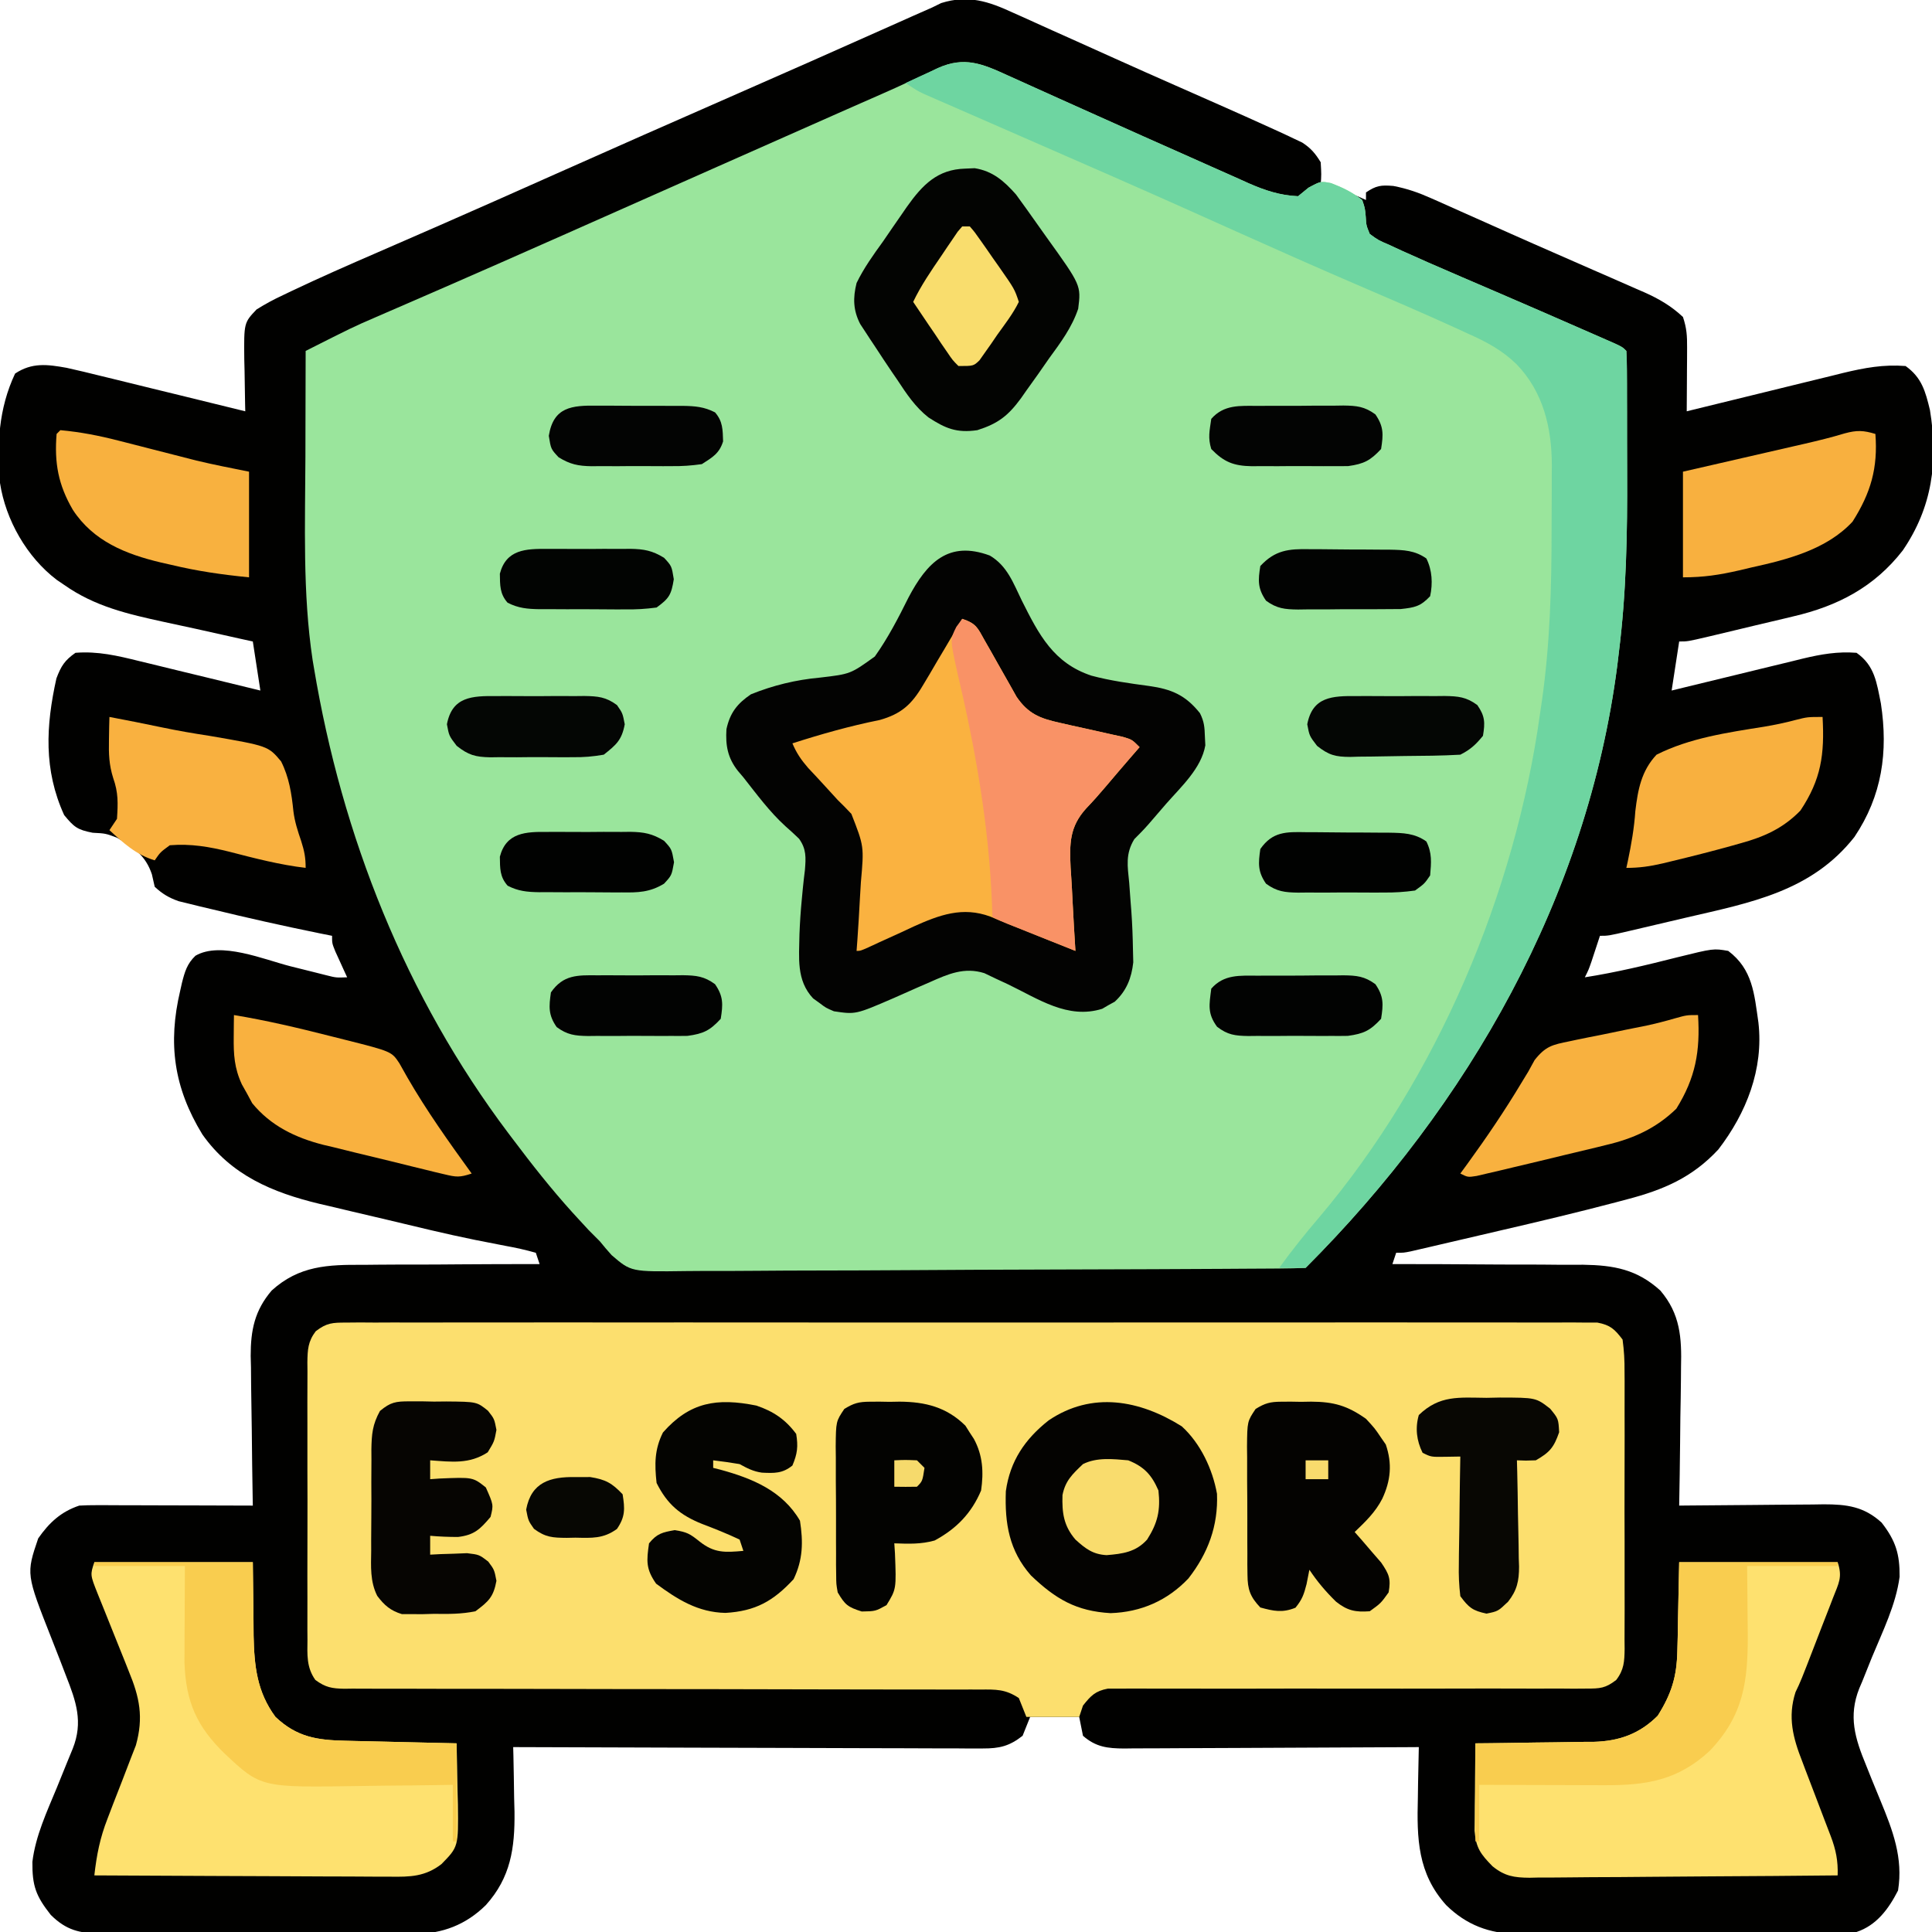
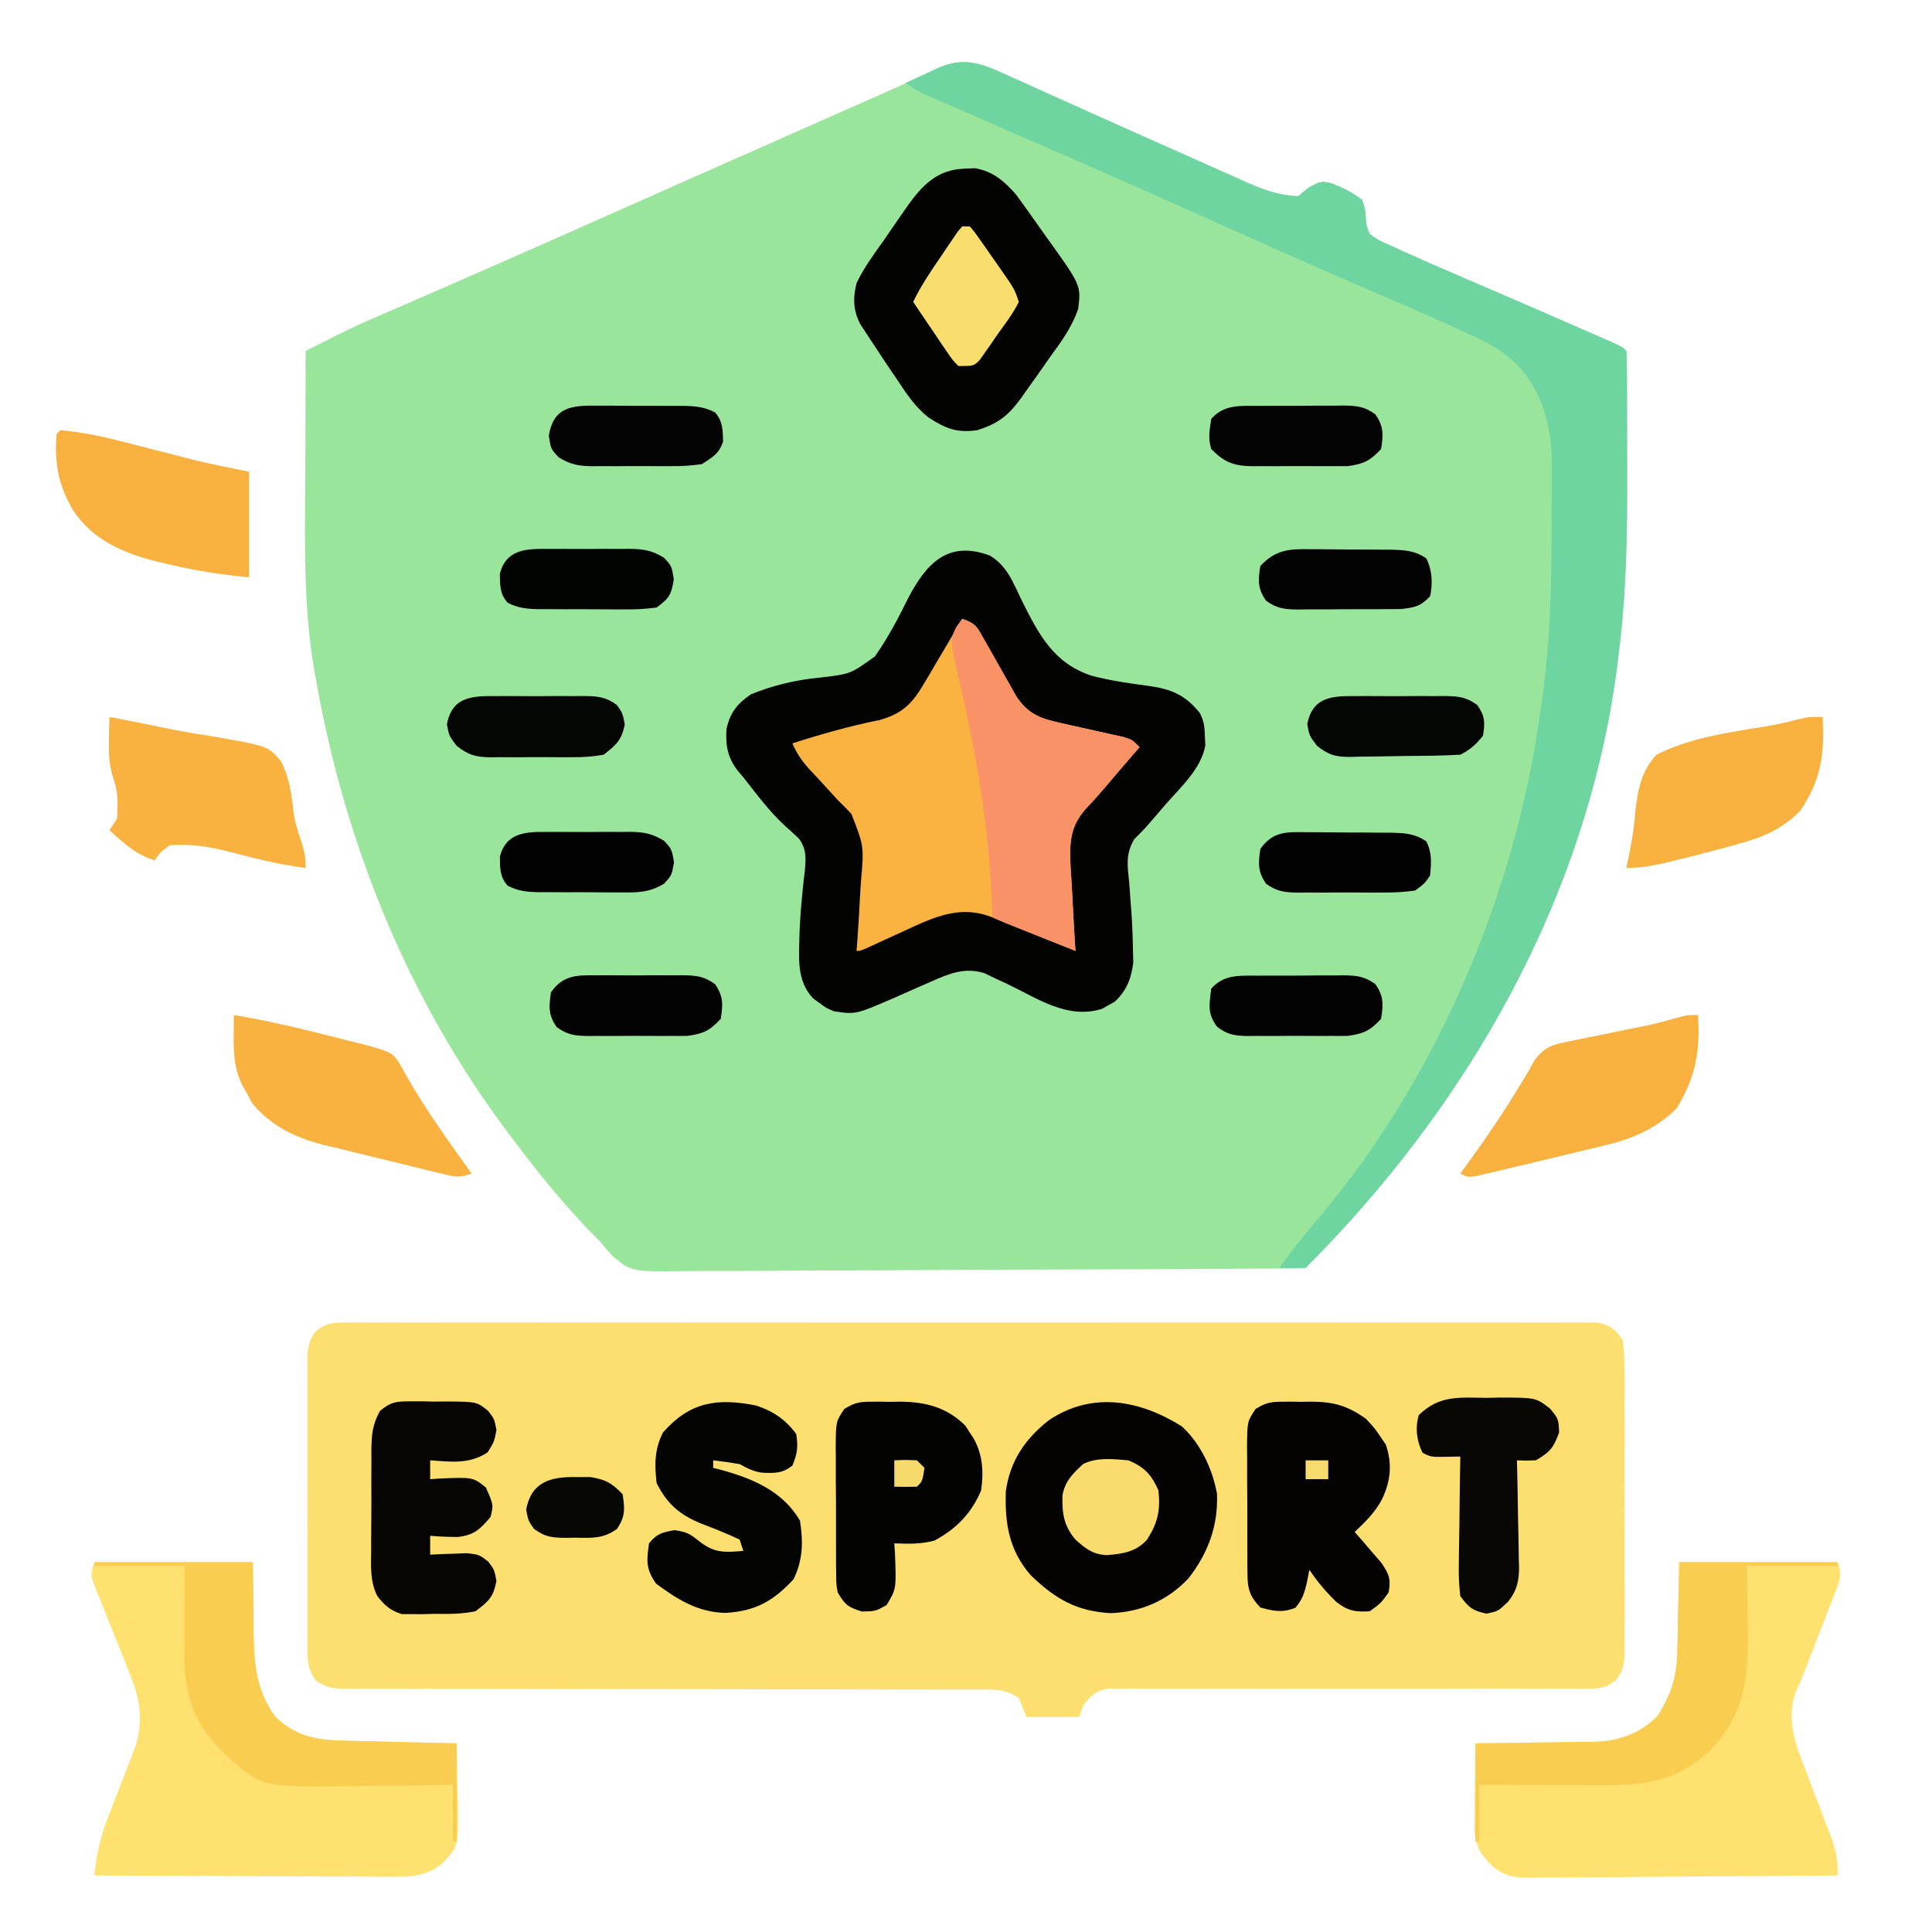
<svg xmlns="http://www.w3.org/2000/svg" version="1.1" width="512" height="512">
-   <path d="M0 0 C0.802 0.356 1.603 0.713 2.429 1.08 C5.048 2.248 7.657 3.436 10.266 4.625 C12.087 5.442 13.91 6.258 15.733 7.073 C19.478 8.749 23.22 10.433 26.959 12.123 C32.252 14.511 37.558 16.865 42.871 19.207 C44.504 19.928 46.136 20.648 47.769 21.369 C48.941 21.887 48.941 21.887 50.138 22.415 C50.902 22.753 51.666 23.09 52.453 23.438 C53.2 23.767 53.946 24.096 54.715 24.436 C59.327 26.474 63.927 28.535 68.516 30.625 C69.542 31.092 70.568 31.559 71.625 32.041 C72.519 32.464 73.412 32.888 74.332 33.324 C75.08 33.677 75.829 34.03 76.6 34.393 C78.889 35.865 80.106 37.303 81.516 39.625 C81.703 42.875 81.703 42.875 81.516 45.625 C82.196 45.728 82.877 45.831 83.578 45.938 C87.145 46.772 90.178 48.12 93.516 49.625 C93.516 48.965 93.516 48.305 93.516 47.625 C96.194 45.804 97.481 45.622 100.767 45.904 C104.491 46.62 107.477 47.681 110.934 49.223 C111.537 49.489 112.14 49.755 112.761 50.029 C114.746 50.907 116.724 51.797 118.703 52.688 C120.099 53.309 121.495 53.93 122.892 54.55 C125.865 55.872 128.835 57.198 131.805 58.527 C135.846 60.331 139.898 62.11 143.954 63.881 C147.24 65.316 150.524 66.758 153.807 68.2 C155.396 68.896 156.987 69.591 158.578 70.283 C160.814 71.257 163.046 72.241 165.277 73.227 C165.937 73.511 166.598 73.796 167.278 74.09 C171.164 75.821 174.403 77.712 177.516 80.625 C178.516 83.625 178.631 85.599 178.613 88.73 C178.61 89.713 178.607 90.696 178.604 91.709 C178.595 92.733 178.587 93.757 178.578 94.812 C178.574 95.848 178.569 96.884 178.564 97.951 C178.553 100.509 178.536 103.067 178.516 105.625 C179.429 105.399 179.429 105.399 180.36 105.169 C186.717 103.601 193.077 102.046 199.438 100.498 C201.81 99.919 204.18 99.337 206.55 98.752 C209.963 97.909 213.38 97.079 216.797 96.25 C217.849 95.988 218.902 95.725 219.986 95.455 C225.637 94.097 230.7 93.165 236.516 93.625 C240.815 96.688 241.777 100.354 242.973 105.301 C245.187 118.857 243.629 130.999 235.766 142.5 C228.23 152.198 218.516 157.254 206.711 159.984 C205.503 160.276 205.503 160.276 204.271 160.573 C201.73 161.183 199.185 161.779 196.641 162.375 C194.911 162.79 193.182 163.205 191.453 163.621 C189.81 164.014 188.167 164.406 186.523 164.797 C185.75 164.981 184.976 165.166 184.178 165.355 C178.753 166.625 178.753 166.625 176.516 166.625 C175.856 170.915 175.196 175.205 174.516 179.625 C175.751 179.322 176.987 179.019 178.26 178.707 C182.863 177.581 187.469 176.465 192.075 175.353 C194.065 174.87 196.055 174.385 198.043 173.897 C200.909 173.195 203.776 172.503 206.645 171.812 C207.527 171.594 208.41 171.375 209.319 171.15 C214.136 170.002 218.525 169.232 223.516 169.625 C228.346 173.005 228.861 177.561 229.973 183.059 C231.928 195.899 230.292 207.512 222.953 218.438 C211.567 232.875 195.479 235.823 178.485 239.772 C175.86 240.382 173.236 241.001 170.613 241.621 C168.943 242.014 167.272 242.405 165.602 242.797 C164.818 242.981 164.035 243.166 163.228 243.355 C157.749 244.625 157.749 244.625 155.516 244.625 C155.311 245.251 155.106 245.878 154.895 246.523 C154.49 247.749 154.49 247.749 154.078 249 C153.811 249.812 153.544 250.624 153.27 251.461 C152.516 253.625 152.516 253.625 151.516 255.625 C159.818 254.322 167.938 252.369 176.077 250.302 C185.598 247.95 185.598 247.95 189.516 248.625 C196.003 253.507 196.417 260.013 197.516 267.625 C198.926 279.947 194.313 291.603 186.891 301.25 C179.965 308.71 172.292 311.959 162.656 314.473 C161.7 314.728 160.744 314.982 159.758 315.245 C149.513 317.945 139.207 320.388 128.885 322.777 C125.697 323.516 122.511 324.261 119.324 325.008 C117.289 325.482 115.254 325.956 113.219 326.43 C111.796 326.762 111.796 326.762 110.344 327.102 C109.039 327.403 109.039 327.403 107.708 327.71 C106.944 327.888 106.18 328.065 105.392 328.248 C103.516 328.625 103.516 328.625 101.516 328.625 C101.186 329.615 100.856 330.605 100.516 331.625 C101.629 331.624 101.629 331.624 102.764 331.623 C109.796 331.62 116.826 331.647 123.858 331.705 C127.472 331.734 131.085 331.752 134.699 331.745 C138.195 331.738 141.689 331.761 145.184 331.804 C147.15 331.82 149.116 331.807 151.082 331.793 C159.236 331.923 165.338 333.026 171.516 338.625 C176.81 344.835 177.207 351.12 177.004 359.004 C176.997 360.057 176.99 361.109 176.982 362.194 C176.955 365.526 176.892 368.856 176.828 372.188 C176.803 374.459 176.78 376.73 176.76 379.002 C176.705 384.544 176.621 390.084 176.516 395.625 C177.079 395.618 177.642 395.612 178.222 395.605 C184.094 395.538 189.967 395.493 195.839 395.46 C198.03 395.445 200.22 395.425 202.41 395.399 C205.562 395.362 208.714 395.345 211.867 395.332 C212.842 395.317 213.818 395.301 214.822 395.285 C220.901 395.284 225.471 395.848 230.16 400.125 C233.915 404.947 234.99 408.498 234.93 414.495 C233.944 421.94 230.413 428.995 227.567 435.899 C226.711 437.992 225.877 440.093 225.043 442.195 C224.775 442.823 224.508 443.45 224.232 444.096 C221.324 451.45 223.098 457.29 226.02 464.363 C226.518 465.609 227.016 466.854 227.514 468.1 C228.292 470.018 229.076 471.933 229.871 473.844 C233.11 481.682 235.917 489.008 234.516 497.625 C232.028 502.511 228.821 506.857 223.516 508.625 C220.469 508.737 217.445 508.793 214.398 508.802 C212.997 508.812 212.997 508.812 211.568 508.822 C208.474 508.842 205.38 508.853 202.285 508.863 C201.228 508.867 200.17 508.871 199.081 508.876 C193.483 508.896 187.884 508.911 182.286 508.92 C176.51 508.931 170.735 508.966 164.959 509.005 C160.512 509.032 156.066 509.04 151.619 509.043 C149.491 509.048 147.362 509.06 145.234 509.078 C142.249 509.103 139.265 509.102 136.281 509.095 C135.407 509.108 134.533 509.121 133.633 509.134 C126.254 509.072 120.092 506.747 114.766 501.5 C107.197 493.086 106.974 483.879 107.266 473 C107.284 471.71 107.302 470.419 107.32 469.09 C107.367 465.934 107.433 462.78 107.516 459.625 C106.474 459.632 105.433 459.638 104.36 459.645 C94.546 459.706 84.732 459.751 74.918 459.78 C69.872 459.796 64.827 459.817 59.781 459.851 C54.912 459.884 50.043 459.902 45.173 459.91 C43.316 459.915 41.458 459.926 39.601 459.942 C36.998 459.964 34.397 459.967 31.794 459.966 C30.643 459.982 30.643 459.982 29.468 459.998 C25.012 459.973 21.925 459.611 18.516 456.625 C18.186 454.975 17.856 453.325 17.516 451.625 C13.226 451.625 8.936 451.625 4.516 451.625 C3.856 453.275 3.196 454.925 2.516 456.625 C-0.991 459.379 -3.617 459.999 -8.021 459.986 C-9.122 459.99 -10.222 459.994 -11.356 459.998 C-12.554 459.987 -13.752 459.977 -14.986 459.966 C-16.254 459.966 -17.523 459.966 -18.83 459.967 C-22.301 459.968 -25.771 459.95 -29.242 459.929 C-32.872 459.91 -36.502 459.909 -40.133 459.905 C-47.003 459.896 -53.874 459.871 -60.744 459.841 C-68.568 459.808 -76.391 459.791 -84.214 459.776 C-100.305 459.745 -116.394 459.692 -132.484 459.625 C-132.463 460.421 -132.442 461.217 -132.421 462.037 C-132.337 465.691 -132.285 469.345 -132.234 473 C-132.201 474.252 -132.167 475.503 -132.133 476.793 C-132.032 486.426 -133.14 494.17 -139.734 501.5 C-145.049 506.735 -151.218 509.068 -158.58 509.156 C-159.886 509.142 -159.886 509.142 -161.218 509.127 C-162.157 509.132 -163.096 509.138 -164.064 509.143 C-167.146 509.156 -170.227 509.139 -173.309 509.121 C-175.46 509.121 -177.611 509.123 -179.763 509.126 C-184.261 509.127 -188.758 509.114 -193.256 509.092 C-199.02 509.063 -204.783 509.066 -210.547 509.079 C-214.984 509.086 -219.422 509.078 -223.86 509.065 C-225.985 509.061 -228.111 509.061 -230.236 509.064 C-233.204 509.067 -236.172 509.051 -239.139 509.029 C-240.016 509.034 -240.892 509.038 -241.795 509.043 C-247.387 508.974 -250.926 508.164 -255.031 504.09 C-259.001 499.05 -259.956 496.379 -259.899 490.021 C-259.057 483.126 -256.056 476.754 -253.422 470.375 C-252.545 468.242 -251.674 466.108 -250.823 463.965 C-250.298 462.642 -249.758 461.325 -249.201 460.015 C-246.399 452.967 -248.317 447.512 -250.988 440.73 C-251.487 439.432 -251.985 438.133 -252.482 436.834 C-253.261 434.824 -254.045 432.816 -254.84 430.812 C-261.567 413.758 -261.567 413.758 -258.359 404.312 C-255.481 400.187 -252.351 397.247 -247.484 395.625 C-245.965 395.538 -244.443 395.507 -242.921 395.511 C-242 395.512 -241.08 395.512 -240.131 395.512 C-238.645 395.519 -238.645 395.519 -237.129 395.527 C-235.604 395.529 -235.604 395.529 -234.048 395.532 C-230.797 395.537 -227.547 395.55 -224.297 395.562 C-222.094 395.568 -219.892 395.572 -217.689 395.576 C-212.288 395.587 -206.886 395.604 -201.484 395.625 C-201.495 395.044 -201.507 394.462 -201.518 393.863 C-201.629 387.78 -201.704 381.696 -201.759 375.612 C-201.784 373.345 -201.818 371.078 -201.862 368.812 C-201.923 365.542 -201.951 362.274 -201.973 359.004 C-202.011 357.499 -202.011 357.499 -202.051 355.963 C-202.054 349.121 -201.005 343.928 -196.484 338.625 C-189.207 332.03 -181.608 331.753 -172.164 331.82 C-170.811 331.809 -169.457 331.795 -168.104 331.779 C-164.576 331.743 -161.049 331.742 -157.52 331.749 C-153.907 331.75 -150.293 331.717 -146.68 331.688 C-139.615 331.634 -132.55 331.617 -125.484 331.625 C-125.814 330.635 -126.144 329.645 -126.484 328.625 C-129.208 327.85 -131.797 327.279 -134.574 326.781 C-136.321 326.441 -138.067 326.099 -139.812 325.754 C-140.738 325.573 -141.664 325.392 -142.618 325.206 C-150.462 323.617 -158.237 321.697 -166.022 319.843 C-169.073 319.119 -172.127 318.405 -175.182 317.691 C-177.159 317.222 -179.136 316.752 -181.113 316.281 C-182.008 316.074 -182.903 315.866 -183.825 315.653 C-196.291 312.648 -207.238 308.07 -214.859 297.25 C-222.418 284.873 -224.034 273.156 -220.734 259.188 C-220.578 258.489 -220.421 257.791 -220.259 257.071 C-219.512 254.13 -218.905 252.027 -216.683 249.902 C-209.995 246.016 -198.504 250.923 -191.547 252.688 C-189.33 253.244 -187.113 253.797 -184.895 254.348 C-183.443 254.715 -183.443 254.715 -181.961 255.09 C-179.418 255.731 -179.418 255.731 -176.484 255.625 C-176.773 254.999 -177.062 254.372 -177.359 253.727 C-177.731 252.909 -178.102 252.092 -178.484 251.25 C-178.856 250.438 -179.227 249.626 -179.609 248.789 C-180.484 246.625 -180.484 246.625 -180.484 244.625 C-181.577 244.406 -182.671 244.187 -183.797 243.961 C-193.382 242.009 -202.917 239.875 -212.422 237.562 C-213.458 237.317 -214.493 237.072 -215.561 236.82 C-216.534 236.579 -217.508 236.338 -218.512 236.09 C-219.807 235.775 -219.807 235.775 -221.129 235.453 C-223.746 234.533 -225.454 233.514 -227.484 231.625 C-227.732 230.532 -227.979 229.439 -228.234 228.312 C-229.941 223.278 -233.002 221.27 -237.484 218.625 C-240.505 217.491 -240.505 217.491 -243.922 217.312 C-248.02 216.522 -248.886 215.779 -251.484 212.625 C-256.953 200.625 -256.329 188.977 -253.531 176.402 C-252.302 173.142 -251.347 171.628 -248.484 169.625 C-242.558 169.158 -237.313 170.4 -231.613 171.812 C-230.23 172.145 -230.23 172.145 -228.818 172.485 C-225.893 173.191 -222.97 173.908 -220.047 174.625 C-218.056 175.107 -216.064 175.589 -214.072 176.07 C-209.208 177.247 -204.345 178.433 -199.484 179.625 C-200.144 175.335 -200.804 171.045 -201.484 166.625 C-202.54 166.394 -203.596 166.164 -204.684 165.926 C-208.716 165.041 -212.744 164.135 -216.771 163.228 C-219.501 162.621 -222.234 162.039 -224.969 161.457 C-234.545 159.369 -243.34 157.37 -251.484 151.625 C-252.131 151.187 -252.779 150.748 -253.445 150.297 C-261.371 144.275 -266.983 134.412 -268.484 124.625 C-269.329 114.554 -268.884 104.954 -264.484 95.625 C-260.02 92.649 -255.937 93.186 -250.84 94.099 C-247.802 94.767 -244.784 95.497 -241.766 96.25 C-240.667 96.516 -239.569 96.783 -238.437 97.057 C-234.951 97.905 -231.468 98.765 -227.984 99.625 C-225.612 100.204 -223.24 100.782 -220.867 101.359 C-215.071 102.772 -209.277 104.194 -203.484 105.625 C-203.5 104.985 -203.516 104.344 -203.532 103.685 C-203.595 100.769 -203.633 97.854 -203.672 94.938 C-203.697 93.93 -203.722 92.923 -203.748 91.885 C-203.844 82.165 -203.844 82.165 -200.484 78.625 C-198.133 77.164 -195.957 75.98 -193.465 74.828 C-192.759 74.489 -192.053 74.15 -191.325 73.801 C-183.737 70.192 -176.04 66.815 -168.331 63.474 C-163.843 61.528 -159.361 59.568 -154.879 57.609 C-153.945 57.202 -153.012 56.795 -152.05 56.375 C-141.672 51.842 -131.328 47.234 -120.984 42.625 C-105.641 35.792 -90.278 29.006 -74.893 22.267 C-60.785 16.087 -46.702 9.85 -32.636 3.573 C-31.92 3.254 -31.203 2.934 -30.465 2.605 C-29.141 2.015 -27.817 1.424 -26.493 0.832 C-24.827 0.089 -23.156 -0.643 -21.484 -1.375 C-20.682 -1.768 -19.879 -2.161 -19.052 -2.566 C-11.904 -4.817 -6.497 -3.006 0 0 Z " fill="#010100" transform="translate(268.484,3.375)" />
  <path d="M0 0 C1.02 0.458 1.02 0.458 2.06 0.925 C3.535 1.588 5.008 2.254 6.48 2.922 C8.827 3.988 11.178 5.044 13.53 6.098 C16.899 7.607 20.266 9.119 23.633 10.633 C31.937 14.365 40.249 18.08 48.574 21.766 C50.378 22.567 52.181 23.371 53.982 24.179 C56.516 25.315 59.054 26.44 61.594 27.562 C62.713 28.069 62.713 28.069 63.856 28.586 C68.211 30.495 72.162 31.817 76.98 32.035 C77.888 31.293 78.795 30.55 79.73 29.785 C82.98 28.035 82.98 28.035 85.73 28.562 C88.858 29.772 91.342 30.96 93.98 33.035 C94.711 35.176 94.711 35.176 94.918 37.473 C95.05 39.772 95.05 39.772 95.98 42.035 C98.245 43.694 98.245 43.694 101.16 44.934 C102.251 45.442 103.342 45.951 104.466 46.475 C105.625 46.99 106.785 47.505 107.98 48.035 C109.661 48.787 109.661 48.787 111.376 49.554 C114.338 50.859 117.307 52.145 120.283 53.417 C122.881 54.527 125.475 55.646 128.069 56.764 C129.4 57.338 130.731 57.911 132.062 58.484 C138.817 61.391 145.558 64.331 152.293 67.285 C153.893 67.984 153.893 67.984 155.526 68.696 C156.983 69.336 156.983 69.336 158.469 69.988 C159.746 70.548 159.746 70.548 161.048 71.118 C162.98 72.035 162.98 72.035 163.98 73.035 C164.085 74.765 164.119 76.499 164.126 78.231 C164.135 79.901 164.135 79.901 164.145 81.605 C164.147 83.435 164.147 83.435 164.148 85.301 C164.152 86.559 164.155 87.817 164.159 89.114 C164.164 91.798 164.166 94.481 164.166 97.165 C164.166 99.876 164.172 102.587 164.186 105.298 C164.262 121.333 163.986 137.116 161.98 153.035 C161.777 154.732 161.777 154.732 161.57 156.463 C153.633 217.746 122.2 272.816 78.98 316.035 C76.695 316.148 74.406 316.188 72.119 316.203 C71.392 316.208 70.666 316.214 69.918 316.22 C67.466 316.238 65.014 316.249 62.562 316.26 C60.812 316.271 59.061 316.282 57.31 316.294 C51.543 316.331 45.775 316.356 40.008 316.379 C39.027 316.383 38.047 316.387 37.036 316.391 C27.79 316.427 18.543 316.459 9.297 316.48 C-2.537 316.508 -14.369 316.558 -26.203 316.64 C-34.519 316.696 -42.834 316.725 -51.151 316.734 C-56.119 316.741 -61.086 316.759 -66.054 316.806 C-70.732 316.85 -75.409 316.86 -80.087 316.845 C-81.801 316.846 -83.515 316.858 -85.229 316.883 C-99.784 317.086 -99.784 317.086 -104.914 312.674 C-105.985 311.493 -107.025 310.282 -108.02 309.035 C-109.018 308.015 -110.023 307.002 -111.039 306 C-111.976 304.996 -112.907 303.987 -113.832 302.973 C-114.338 302.42 -114.845 301.866 -115.367 301.297 C-120.929 295.142 -126.038 288.665 -131.02 282.035 C-131.434 281.488 -131.849 280.941 -132.276 280.377 C-159.594 244.115 -176.397 201.58 -183.832 156.973 C-184 155.977 -184 155.977 -184.172 154.961 C-186.856 137.153 -186.14 118.916 -186.082 100.973 C-186.076 98.256 -186.072 95.539 -186.068 92.822 C-186.057 86.227 -186.041 79.631 -186.02 73.035 C-173.484 66.703 -173.484 66.703 -167.359 64.055 C-166.176 63.541 -164.993 63.026 -163.774 62.497 C-163.156 62.229 -162.537 61.962 -161.9 61.687 C-158.409 60.179 -154.924 58.659 -151.438 57.141 C-150.689 56.815 -149.94 56.489 -149.169 56.154 C-139.686 52.026 -130.228 47.843 -120.77 43.66 C-119.858 43.257 -118.946 42.854 -118.006 42.439 C-104.749 36.578 -91.5 30.698 -78.256 24.806 C-67.102 19.844 -55.939 14.9 -44.77 9.973 C-44.085 9.67 -43.4 9.368 -42.694 9.057 C-42.03 8.764 -41.366 8.471 -40.681 8.169 C-39.701 7.736 -39.701 7.736 -38.702 7.295 C-37.414 6.728 -36.126 6.164 -34.837 5.601 C-31.435 4.114 -28.055 2.59 -24.693 1.012 C-23.977 0.682 -23.261 0.352 -22.523 0.013 C-21.154 -0.618 -19.791 -1.261 -18.434 -1.917 C-11.408 -5.12 -6.65 -3.055 0 0 Z " fill="#9AE59C" transform="translate(267.02,19.965)" />
  <path d="M0 0 C1.785 -0.016 1.785 -0.016 3.606 -0.032 C4.914 -0.023 6.223 -0.014 7.571 -0.005 C8.974 -0.009 10.377 -0.016 11.78 -0.023 C15.64 -0.04 19.499 -0.032 23.359 -0.02 C27.52 -0.011 31.681 -0.024 35.842 -0.035 C43.995 -0.053 52.148 -0.049 60.301 -0.038 C66.926 -0.029 73.55 -0.028 80.175 -0.032 C81.117 -0.033 82.059 -0.033 83.029 -0.034 C84.942 -0.035 86.856 -0.036 88.769 -0.038 C106.721 -0.049 124.674 -0.036 142.626 -0.014 C158.038 0.003 173.451 0 188.863 -0.018 C206.75 -0.04 224.637 -0.048 242.524 -0.036 C244.431 -0.034 246.337 -0.033 248.243 -0.032 C249.651 -0.031 249.651 -0.031 251.086 -0.03 C257.705 -0.027 264.323 -0.032 270.942 -0.042 C279.005 -0.053 287.068 -0.05 295.131 -0.029 C299.247 -0.018 303.362 -0.014 307.478 -0.027 C311.244 -0.039 315.008 -0.033 318.774 -0.011 C320.787 -0.005 322.8 -0.018 324.813 -0.032 C326.002 -0.021 327.192 -0.011 328.418 0 C329.447 0.001 330.476 0.001 331.537 0.002 C334.95 0.642 336.133 1.76 338.209 4.503 C338.604 7.451 338.756 10.025 338.727 12.972 C338.737 14.251 338.737 14.251 338.748 15.555 C338.765 18.372 338.754 21.187 338.74 24.003 C338.743 25.961 338.747 27.919 338.752 29.876 C338.758 33.979 338.749 38.081 338.731 42.183 C338.708 47.443 338.721 52.701 338.745 57.961 C338.759 62.003 338.755 66.045 338.744 70.088 C338.742 72.027 338.745 73.966 338.754 75.905 C338.764 78.616 338.749 81.325 338.727 84.035 C338.735 84.837 338.743 85.639 338.751 86.466 C338.7 89.831 338.601 91.99 336.526 94.71 C333.662 96.927 332.222 97.001 328.63 96.995 C326.926 97.008 326.926 97.008 325.189 97.02 C323.947 97.009 322.705 96.997 321.426 96.986 C319.414 96.992 317.401 96.998 315.389 97.004 C313.228 97.006 311.068 96.999 308.907 96.989 C304.402 96.969 299.898 96.979 295.394 96.993 C285.019 97.023 274.644 97.012 264.269 97.001 C254.76 96.991 245.251 96.99 235.742 97.021 C231.264 97.034 226.786 97.028 222.308 97.007 C220.194 97 218.079 97.003 215.965 97.009 C213.386 97.017 210.808 97.01 208.23 96.987 C206.526 96.999 206.526 96.999 204.788 97.011 C203.802 97.01 202.815 97.008 201.798 97.007 C198.462 97.647 197.297 98.875 195.209 101.503 C194.879 102.493 194.549 103.483 194.209 104.503 C189.589 104.503 184.969 104.503 180.209 104.503 C179.549 102.853 178.889 101.203 178.209 99.503 C174.637 97.122 172.124 97.224 168.004 97.252 C167.265 97.249 166.526 97.246 165.765 97.243 C163.282 97.235 160.8 97.242 158.317 97.248 C156.54 97.245 154.762 97.242 152.985 97.237 C149.155 97.229 145.324 97.227 141.494 97.229 C135.439 97.232 129.385 97.217 123.33 97.2 C106.113 97.153 88.895 97.129 71.678 97.123 C62.171 97.119 52.665 97.101 43.158 97.067 C37.137 97.047 31.116 97.045 25.095 97.056 C21.352 97.058 17.609 97.044 13.865 97.026 C12.127 97.02 10.389 97.022 8.65 97.031 C6.28 97.042 3.911 97.028 1.541 97.009 C0.851 97.018 0.16 97.027 -0.551 97.037 C-3.828 96.984 -5.554 96.678 -8.217 94.709 C-10.605 91.362 -10.348 87.994 -10.309 84.035 C-10.316 83.182 -10.323 82.33 -10.33 81.451 C-10.347 78.635 -10.336 75.82 -10.322 73.003 C-10.325 71.046 -10.329 69.088 -10.334 67.13 C-10.34 63.028 -10.331 58.926 -10.312 54.824 C-10.29 49.564 -10.303 44.305 -10.327 39.046 C-10.341 35.004 -10.337 30.961 -10.326 26.919 C-10.324 24.98 -10.327 23.041 -10.336 21.101 C-10.346 18.391 -10.331 15.682 -10.309 12.972 C-10.317 12.17 -10.325 11.368 -10.333 10.541 C-10.282 7.185 -10.18 5.017 -8.121 2.298 C-5.198 0.046 -3.664 0.002 0 0 Z " fill="#FCDF6E" transform="translate(91.791,350.497)" />
  <path d="M0 0 C4.666 2.767 6.213 7.299 8.52 12.017 C13.007 20.951 16.88 28.501 26.934 31.832 C31.961 33.178 37.072 33.875 42.223 34.57 C48.189 35.403 51.901 37.023 55.688 41.773 C56.823 44.045 56.918 45.496 57 48.023 C57.056 49.145 57.056 49.145 57.113 50.289 C56.065 56.403 50.671 61.286 46.688 65.836 C45.144 67.611 43.602 69.387 42.079 71.18 C40.877 72.556 39.593 73.861 38.297 75.148 C35.908 79.045 36.494 82.277 36.938 86.711 C37.065 88.411 37.19 90.112 37.312 91.812 C37.378 92.651 37.444 93.489 37.512 94.353 C37.76 97.768 37.879 101.161 37.938 104.586 C37.963 105.644 37.989 106.703 38.016 107.793 C37.556 111.971 36.235 115.341 33.109 118.234 C32.558 118.536 32.006 118.838 31.438 119.148 C30.896 119.466 30.355 119.783 29.797 120.109 C20.649 122.989 12.834 117.471 4.76 113.596 C3.683 113.096 2.606 112.597 1.496 112.082 C0.525 111.616 -0.447 111.15 -1.448 110.67 C-6.755 109.009 -11.003 110.878 -15.902 113.059 C-16.934 113.507 -17.966 113.954 -19.029 114.416 C-21.175 115.362 -23.318 116.312 -25.459 117.268 C-35.556 121.632 -35.556 121.632 -41.312 120.773 C-43.457 119.855 -43.457 119.855 -45.125 118.586 C-45.97 117.977 -45.97 117.977 -46.832 117.355 C-51.328 112.551 -50.533 106.56 -50.449 100.41 C-50.33 97.241 -50.12 94.116 -49.812 90.961 C-49.73 90.083 -49.648 89.205 -49.562 88.301 C-49.399 86.645 -49.212 84.991 -49 83.34 C-48.735 80.067 -48.589 77.776 -50.559 75.047 C-51.731 73.905 -52.938 72.798 -54.172 71.723 C-58.396 67.876 -61.783 63.249 -65.312 58.773 C-65.795 58.205 -66.277 57.636 -66.773 57.051 C-69.498 53.582 -70.057 50.305 -69.797 46.016 C-68.864 41.698 -66.952 39.243 -63.312 36.773 C-57.415 34.389 -51.363 32.924 -45.043 32.348 C-36.932 31.402 -36.932 31.402 -30.472 26.751 C-26.975 21.829 -24.249 16.551 -21.567 11.154 C-16.677 1.874 -10.981 -4.066 0 0 Z " fill="#030302" transform="translate(262.312,147.227)" />
  <path d="M0 0 C1.02 0.458 1.02 0.458 2.06 0.925 C3.535 1.588 5.008 2.254 6.48 2.922 C8.827 3.988 11.178 5.044 13.53 6.098 C16.899 7.607 20.266 9.119 23.633 10.633 C31.937 14.365 40.249 18.08 48.574 21.766 C50.378 22.567 52.181 23.371 53.982 24.179 C56.516 25.315 59.054 26.44 61.594 27.562 C62.713 28.069 62.713 28.069 63.856 28.586 C68.211 30.495 72.162 31.817 76.98 32.035 C77.888 31.293 78.795 30.55 79.73 29.785 C82.98 28.035 82.98 28.035 85.73 28.562 C88.858 29.772 91.342 30.96 93.98 33.035 C94.711 35.176 94.711 35.176 94.918 37.473 C95.05 39.772 95.05 39.772 95.98 42.035 C98.245 43.694 98.245 43.694 101.16 44.934 C102.251 45.442 103.342 45.951 104.466 46.475 C105.625 46.99 106.785 47.505 107.98 48.035 C109.661 48.787 109.661 48.787 111.376 49.554 C114.338 50.859 117.307 52.145 120.283 53.417 C122.881 54.527 125.475 55.646 128.069 56.764 C129.4 57.338 130.731 57.911 132.062 58.484 C138.817 61.391 145.558 64.331 152.293 67.285 C153.36 67.751 154.427 68.216 155.526 68.696 C156.983 69.336 156.983 69.336 158.469 69.988 C159.32 70.361 160.171 70.734 161.048 71.118 C162.98 72.035 162.98 72.035 163.98 73.035 C164.085 74.765 164.119 76.499 164.126 78.231 C164.132 79.345 164.138 80.458 164.145 81.605 C164.147 83.435 164.147 83.435 164.148 85.301 C164.152 86.559 164.155 87.817 164.159 89.114 C164.164 91.798 164.166 94.481 164.166 97.165 C164.166 99.876 164.172 102.587 164.186 105.298 C164.262 121.333 163.986 137.116 161.98 153.035 C161.777 154.732 161.777 154.732 161.57 156.463 C153.633 217.746 122.2 272.816 78.98 316.035 C76.647 316.076 74.313 316.078 71.98 316.035 C75.359 311.365 78.918 306.913 82.668 302.535 C113.891 265.602 134.481 216.803 141.105 169.16 C141.274 168.009 141.443 166.858 141.617 165.672 C143.747 150.627 144.167 135.712 144.166 120.544 C144.168 117.578 144.186 114.612 144.205 111.646 C144.208 109.736 144.21 107.825 144.211 105.914 C144.222 104.603 144.222 104.603 144.233 103.265 C144.196 93.328 141.956 83.908 134.902 76.578 C130.992 72.777 126.865 70.612 121.918 68.41 C121.013 67.993 120.108 67.576 119.176 67.147 C110.267 63.078 101.265 59.215 92.267 55.35 C81.689 50.803 71.172 46.125 60.668 41.41 C57.408 39.948 54.147 38.485 50.887 37.023 C50.106 36.674 49.326 36.324 48.522 35.963 C42.248 33.151 35.963 30.363 29.668 27.598 C28.744 27.192 27.82 26.785 26.867 26.367 C21.001 23.792 15.13 21.227 9.258 18.662 C5.485 17.014 1.713 15.363 -2.059 13.712 C-3.94 12.89 -5.822 12.069 -7.704 11.248 C-10.349 10.095 -12.993 8.939 -15.637 7.781 C-16.84 7.259 -16.84 7.259 -18.067 6.725 C-18.808 6.4 -19.549 6.075 -20.312 5.74 C-20.958 5.458 -21.605 5.176 -22.27 4.885 C-24.02 4.035 -24.02 4.035 -27.02 2.035 C-24.819 0.995 -22.611 -0.022 -20.395 -1.027 C-19.777 -1.322 -19.16 -1.616 -18.523 -1.92 C-11.539 -5.045 -6.626 -3.043 0 0 Z " fill="#6ED5A1" transform="translate(267.02,19.965)" />
  <path d="M0 0 C13.86 0 27.72 0 42 0 C43.334 4.001 42.277 5.558 40.762 9.461 C40.4 10.402 40.4 10.402 40.032 11.363 C39.259 13.37 38.474 15.373 37.688 17.375 C37.169 18.716 36.651 20.057 36.135 21.398 C32.212 31.56 32.212 31.56 30.835 34.42 C28.692 41.04 30.171 46.61 32.625 52.824 C32.891 53.534 33.158 54.243 33.432 54.974 C34.276 57.216 35.136 59.452 36 61.688 C36.862 63.934 37.72 66.182 38.568 68.434 C39.094 69.828 39.627 71.219 40.17 72.607 C41.55 76.252 42.117 79.128 42 83 C30.63 83.116 19.26 83.205 7.89 83.259 C2.61 83.285 -2.67 83.321 -7.95 83.377 C-13.046 83.432 -18.142 83.461 -23.239 83.474 C-25.182 83.484 -27.125 83.502 -29.068 83.529 C-31.793 83.565 -34.516 83.57 -37.241 83.568 C-38.042 83.586 -38.843 83.604 -39.669 83.622 C-43.754 83.585 -46.241 83.207 -49.462 80.585 C-52.653 77.335 -53.865 75.69 -54.227 71.159 C-54.217 70.091 -54.206 69.023 -54.195 67.922 C-54.189 66.762 -54.182 65.602 -54.176 64.406 C-54.159 63.2 -54.142 61.993 -54.125 60.75 C-54.116 59.528 -54.107 58.306 -54.098 57.047 C-54.074 54.031 -54.041 51.016 -54 48 C-52.336 47.986 -52.336 47.986 -50.639 47.972 C-46.493 47.932 -42.349 47.866 -38.204 47.792 C-36.416 47.764 -34.627 47.743 -32.839 47.729 C-30.257 47.707 -27.676 47.661 -25.094 47.609 C-23.909 47.608 -23.909 47.608 -22.7 47.606 C-15.941 47.43 -10.521 45.521 -5.688 40.688 C-2.053 34.9 -0.63 30.377 -0.488 23.535 C-0.439 21.673 -0.439 21.673 -0.388 19.774 C-0.351 17.442 -0.351 17.442 -0.312 15.062 C-0.209 10.092 -0.106 5.121 0 0 Z " fill="#FEE16F" transform="translate(445,414)" />
  <path d="M0 0 C13.86 0 27.72 0 42 0 C42.188 14.875 42.188 14.875 42.208 19.503 C42.39 27.512 43.081 34.347 48 41 C53.694 46.382 59.054 47.162 66.605 47.316 C67.445 47.337 68.284 47.358 69.149 47.379 C71.828 47.445 74.508 47.504 77.188 47.562 C79.005 47.606 80.822 47.649 82.639 47.693 C87.092 47.8 91.546 47.902 96 48 C96.117 52.208 96.187 56.416 96.25 60.625 C96.284 61.815 96.317 63.005 96.352 64.23 C96.477 75.417 96.477 75.417 92 80 C87.669 83.338 83.715 83.412 78.446 83.341 C77.172 83.341 77.172 83.341 75.872 83.342 C73.075 83.34 70.278 83.317 67.48 83.293 C65.537 83.287 63.594 83.283 61.65 83.28 C56.542 83.269 51.435 83.239 46.327 83.206 C41.112 83.175 35.897 83.162 30.682 83.146 C20.454 83.114 10.227 83.063 0 83 C0.619 77.557 1.488 73.087 3.504 67.938 C4.002 66.633 4.5 65.328 4.998 64.023 C5.779 62.008 6.565 59.994 7.355 57.981 C8.125 56.013 8.877 54.038 9.629 52.062 C10.083 50.898 10.538 49.734 11.006 48.535 C13.097 41.099 11.987 35.795 9.121 28.887 C8.83 28.15 8.539 27.414 8.24 26.656 C7.318 24.328 6.38 22.007 5.438 19.688 C4.493 17.349 3.553 15.01 2.625 12.666 C2.049 11.213 1.464 9.764 0.869 8.319 C-1.112 3.337 -1.112 3.337 0 0 Z " fill="#FEE16F" transform="translate(25,414)" />
  <path d="M0 0 C3.78 1.26 4.082 2.392 5.996 5.805 C6.555 6.781 7.114 7.756 7.689 8.762 C8.266 9.789 8.843 10.816 9.438 11.875 C10.574 13.898 11.718 15.916 12.871 17.93 C13.376 18.829 13.88 19.729 14.4 20.656 C17.46 25.139 20.58 26.39 25.789 27.535 C26.895 27.787 28.001 28.039 29.141 28.299 C30.29 28.551 31.44 28.803 32.625 29.062 C34.91 29.568 37.194 30.079 39.477 30.598 C40.488 30.819 41.499 31.041 42.542 31.27 C45 32 45 32 47 34 C46.203 34.918 45.407 35.836 44.586 36.781 C42.397 39.309 40.228 41.852 38.07 44.406 C36.379 46.406 34.683 48.329 32.867 50.219 C28.42 55.117 28.435 59.505 28.723 65.969 C28.789 66.926 28.789 66.926 28.856 67.902 C29.016 70.236 29.133 72.57 29.246 74.906 C29.464 79.273 29.723 83.636 30 88 C10 80 10 80 7.45 78.906 C0.088 76.184 -6.032 78.461 -12.918 81.555 C-13.935 82.032 -14.952 82.509 -16 83 C-18.062 83.938 -20.125 84.876 -22.188 85.812 C-23.539 86.441 -23.539 86.441 -24.918 87.082 C-27 88 -27 88 -28 88 C-27.928 87.031 -27.856 86.061 -27.781 85.062 C-27.525 81.474 -27.314 77.885 -27.125 74.293 C-27.043 72.795 -26.954 71.298 -26.856 69.801 C-26.011 60.287 -26.011 60.287 -29.375 51.688 C-30.549 50.426 -31.763 49.2 -33 48 C-34.305 46.582 -35.609 45.163 -36.901 43.734 C-38.193 42.312 -39.51 40.913 -40.828 39.516 C-42.686 37.363 -43.907 35.598 -45 33 C-37.351 30.534 -29.758 28.395 -21.875 26.809 C-16.195 25.211 -13.427 22.714 -10.449 17.676 C-9.834 16.648 -9.218 15.62 -8.584 14.561 C-7.645 12.953 -7.645 12.953 -6.688 11.312 C-6.042 10.229 -5.397 9.146 -4.732 8.029 C-3.144 5.359 -1.567 2.683 0 0 Z " fill="#FAB240" transform="translate(255,164)" />
  <path d="M0 0 C0.84 -0.037 1.681 -0.075 2.547 -0.113 C7.327 0.64 10.34 3.287 13.488 6.836 C15.356 9.403 17.221 11.971 19.037 14.576 C19.86 15.754 20.693 16.926 21.533 18.092 C30.757 30.93 30.757 30.93 29.984 37.133 C28.307 42.11 25.326 46.106 22.25 50.312 C21.286 51.696 20.322 53.08 19.359 54.465 C18.325 55.916 17.289 57.365 16.25 58.812 C15.764 59.507 15.279 60.202 14.778 60.918 C11.383 65.523 8.725 67.571 3.25 69.312 C-2.266 70.115 -5.218 68.836 -9.706 65.926 C-13.21 63.16 -15.5 59.701 -17.938 56 C-18.432 55.279 -18.926 54.558 -19.436 53.814 C-20.9 51.663 -22.329 49.492 -23.75 47.312 C-24.228 46.595 -24.706 45.878 -25.199 45.138 C-25.65 44.446 -26.101 43.753 -26.566 43.039 C-26.969 42.425 -27.372 41.811 -27.787 41.178 C-29.669 37.531 -29.736 34.245 -28.75 30.312 C-26.821 26.344 -24.331 22.881 -21.75 19.312 C-20.909 18.09 -20.071 16.866 -19.234 15.641 C-18.366 14.384 -17.496 13.129 -16.625 11.875 C-16.218 11.284 -15.811 10.692 -15.391 10.083 C-11.246 4.252 -7.29 0.21 0 0 Z " fill="#030402" transform="translate(255.75,44.688)" />
  <path d="M0 0 C4.972 4.54 8.153 11.325 9.328 17.875 C9.666 26.381 6.951 33.636 1.75 40.312 C-3.835 46.183 -10.794 49.231 -18.875 49.5 C-27.946 48.973 -33.398 45.797 -39.977 39.512 C-45.75 32.953 -46.942 25.758 -46.629 17.18 C-45.519 9.181 -41.55 3.353 -35.273 -1.594 C-23.776 -9.345 -11.135 -6.987 0 0 Z " fill="#040301" transform="translate(313.188,378)" />
  <path d="M0 0 C3.78 1.26 4.082 2.392 5.996 5.805 C6.555 6.781 7.114 7.756 7.689 8.762 C8.266 9.789 8.843 10.816 9.438 11.875 C10.574 13.898 11.718 15.916 12.871 17.93 C13.376 18.829 13.88 19.729 14.4 20.656 C17.46 25.139 20.58 26.39 25.789 27.535 C26.895 27.787 28.001 28.039 29.141 28.299 C30.29 28.551 31.44 28.803 32.625 29.062 C34.91 29.568 37.194 30.079 39.477 30.598 C40.488 30.819 41.499 31.041 42.542 31.27 C45 32 45 32 47 34 C46.203 34.918 45.407 35.836 44.586 36.781 C42.397 39.309 40.228 41.852 38.07 44.406 C36.379 46.406 34.683 48.329 32.867 50.219 C28.42 55.117 28.435 59.505 28.723 65.969 C28.767 66.607 28.811 67.245 28.856 67.902 C29.016 70.236 29.133 72.57 29.246 74.906 C29.464 79.273 29.723 83.636 30 88 C26.708 86.689 23.416 85.376 20.125 84.062 C19.188 83.689 18.251 83.316 17.285 82.932 C15.941 82.395 15.941 82.395 14.57 81.848 C13.743 81.518 12.915 81.188 12.063 80.848 C10 80 10 80 8 79 C7.963 77.884 7.925 76.767 7.887 75.617 C7.056 54.5 3.478 34.358 -1.383 13.811 C-3.22 5.44 -3.22 5.44 -1.562 2.125 C-1.047 1.424 -0.531 0.723 0 0 Z " fill="#F99266" transform="translate(255,164)" />
  <path d="M0 0 C0.858 -0.005 1.716 -0.01 2.6 -0.016 C3.933 0.008 3.933 0.008 5.293 0.031 C6.609 0.008 6.609 0.008 7.951 -0.016 C13.977 0.02 17.547 1.046 22.48 4.531 C24.793 7.031 24.793 7.031 26.48 9.531 C26.893 10.129 27.305 10.727 27.73 11.344 C29.48 16.447 29.03 20.929 26.793 25.719 C24.97 29.283 22.353 31.773 19.48 34.531 C20.13 35.267 20.78 36.003 21.449 36.762 C22.285 37.738 23.12 38.713 23.98 39.719 C24.816 40.682 25.651 41.645 26.512 42.637 C28.604 45.712 29.12 46.917 28.48 50.531 C26.418 53.406 26.418 53.406 23.48 55.531 C19.695 55.812 17.543 55.377 14.547 52.992 C11.821 50.328 9.599 47.709 7.48 44.531 C7.233 45.789 6.985 47.047 6.73 48.344 C6.038 51.037 5.579 52.411 3.793 54.594 C0.337 55.995 -1.968 55.5 -5.52 54.531 C-8.201 51.722 -8.898 49.76 -8.924 45.918 C-8.936 45.01 -8.949 44.102 -8.962 43.167 C-8.959 42.194 -8.956 41.221 -8.953 40.219 C-8.958 39.213 -8.964 38.207 -8.969 37.171 C-8.975 35.046 -8.974 32.921 -8.966 30.796 C-8.957 27.543 -8.986 24.292 -9.018 21.039 C-9.019 18.974 -9.019 16.909 -9.016 14.844 C-9.032 13.384 -9.032 13.384 -9.05 11.895 C-8.981 5.22 -8.981 5.22 -6.771 1.92 C-4.271 0.378 -2.917 0.017 0 0 Z " fill="#040301" transform="translate(339.52,371.469)" />
  <path d="M0 0 C4.516 1.531 7.701 3.69 10.539 7.504 C11.089 10.874 10.857 12.748 9.539 15.879 C6.919 18.008 4.754 17.935 1.453 17.773 C-0.842 17.45 -2.436 16.614 -4.461 15.504 C-6.786 15.116 -9.119 14.774 -11.461 14.504 C-11.461 15.164 -11.461 15.824 -11.461 16.504 C-10.517 16.742 -10.517 16.742 -9.555 16.984 C-1.082 19.294 6.945 22.608 11.539 30.504 C12.414 36.13 12.34 40.843 9.852 46.004 C4.477 51.814 -0.261 54.481 -8.211 54.941 C-15.471 54.788 -20.883 51.412 -26.586 47.191 C-29.306 43.292 -29.142 41.196 -28.461 36.504 C-26.342 33.896 -24.932 33.588 -21.648 33.004 C-18.36 33.52 -17.57 34.012 -15.086 36.004 C-11.161 39.121 -8.361 38.934 -3.461 38.504 C-3.791 37.514 -4.121 36.524 -4.461 35.504 C-7.727 33.964 -11.007 32.645 -14.383 31.373 C-20.17 29.038 -23.601 26.223 -26.461 20.504 C-27.005 15.549 -27.025 11.633 -24.773 7.129 C-17.661 -0.945 -10.489 -2.114 0 0 Z " fill="#040401" transform="translate(200.461,372.496)" />
  <path d="M0 0 C13.86 0 27.72 0 42 0 C42 0.33 42 0.66 42 1 C34.08 1 26.16 1 18 1 C18.023 2.989 18.046 4.978 18.07 7.027 C18.084 8.983 18.098 10.94 18.11 12.896 C18.125 14.897 18.15 16.899 18.176 18.9 C18.24 31.613 17.088 40.582 8.074 50.016 C-0.382 57.831 -8.712 59.161 -19.895 59.098 C-20.842 59.096 -21.789 59.095 -22.765 59.093 C-25.781 59.088 -28.797 59.075 -31.812 59.062 C-33.861 59.057 -35.91 59.053 -37.959 59.049 C-42.973 59.038 -47.986 59.021 -53 59 C-53 63.95 -53 68.9 -53 74 C-53.33 74 -53.66 74 -54 74 C-54 65.42 -54 56.84 -54 48 C-50.025 47.961 -50.025 47.961 -45.969 47.922 C-43.38 47.883 -40.792 47.838 -38.204 47.792 C-36.416 47.764 -34.627 47.743 -32.839 47.729 C-30.257 47.707 -27.676 47.661 -25.094 47.609 C-23.909 47.608 -23.909 47.608 -22.7 47.606 C-15.941 47.43 -10.521 45.521 -5.688 40.688 C-2.053 34.9 -0.63 30.377 -0.488 23.535 C-0.439 21.673 -0.439 21.673 -0.388 19.774 C-0.351 17.442 -0.351 17.442 -0.312 15.062 C-0.209 10.092 -0.106 5.121 0 0 Z " fill="#F9CD4F" transform="translate(445,414)" />
  <path d="M0 0 C13.86 0 27.72 0 42 0 C42.188 14.875 42.188 14.875 42.208 19.503 C42.39 27.512 43.081 34.347 48 41 C53.694 46.382 59.054 47.162 66.605 47.316 C67.445 47.337 68.284 47.358 69.149 47.379 C71.828 47.445 74.508 47.504 77.188 47.562 C79.005 47.606 80.822 47.649 82.639 47.693 C87.092 47.801 91.546 47.9 96 48 C96 56.58 96 65.16 96 74 C95.67 74 95.34 74 95 74 C95 69.05 95 64.1 95 59 C93.725 59.021 92.449 59.042 91.135 59.063 C86.359 59.136 81.582 59.182 76.805 59.22 C74.746 59.24 72.687 59.267 70.629 59.302 C44.152 59.738 44.152 59.738 34.625 50.812 C27.14 43.566 24.229 36.973 23.886 26.543 C23.892 25.365 23.897 24.187 23.902 22.973 C23.906 21.687 23.909 20.401 23.912 19.076 C23.92 17.738 23.929 16.4 23.938 15.062 C23.943 13.697 23.947 12.332 23.951 10.967 C23.963 7.645 23.981 4.322 24 1 C16.08 1 8.16 1 0 1 C0 0.67 0 0.34 0 0 Z " fill="#F9CD4F" transform="translate(25,414)" />
  <path d="M0 0 C0.853 -0.005 1.707 -0.01 2.586 -0.016 C3.47 -0 4.355 0.015 5.266 0.031 C6.569 0.008 6.569 0.008 7.898 -0.016 C14.744 0.025 20.378 1.434 25.355 6.348 C25.899 7.212 25.899 7.212 26.453 8.094 C26.833 8.673 27.214 9.251 27.605 9.848 C29.984 14.247 30.217 18.662 29.516 23.531 C26.956 29.584 22.968 33.665 17.203 36.781 C13.537 37.804 10.317 37.66 6.516 37.531 C6.574 38.412 6.632 39.292 6.691 40.199 C7.058 49.643 7.058 49.643 4.453 53.906 C1.516 55.531 1.516 55.531 -2.109 55.594 C-5.856 54.414 -6.545 53.809 -8.484 50.531 C-8.872 48.331 -8.872 48.331 -8.888 45.918 C-8.901 45.01 -8.914 44.102 -8.927 43.167 C-8.924 42.194 -8.921 41.221 -8.918 40.219 C-8.923 39.213 -8.928 38.207 -8.934 37.171 C-8.94 35.046 -8.939 32.921 -8.93 30.796 C-8.922 27.543 -8.951 24.292 -8.982 21.039 C-8.984 18.974 -8.983 16.909 -8.98 14.844 C-8.997 13.384 -8.997 13.384 -9.015 11.895 C-8.946 5.219 -8.946 5.219 -6.734 1.92 C-4.245 0.383 -2.904 0.017 0 0 Z " fill="#030301" transform="translate(230.484,371.469)" />
  <path d="M0 0 C1.578 -0.003 1.578 -0.003 3.188 -0.006 C4.281 0.018 5.374 0.042 6.5 0.066 C7.593 0.055 8.686 0.044 9.812 0.033 C17.849 0.107 17.849 0.107 20.809 2.481 C22.5 4.629 22.5 4.629 23.062 7.566 C22.5 10.629 22.5 10.629 20.75 13.504 C15.863 16.699 11.181 16.037 5.5 15.629 C5.5 17.279 5.5 18.929 5.5 20.629 C6.32 20.571 7.14 20.513 7.984 20.453 C16.814 20.083 16.814 20.083 20.25 22.816 C22.3 27.429 22.3 27.429 21.5 30.629 C18.728 33.912 17.174 35.43 12.875 35.941 C10.397 35.941 7.968 35.848 5.5 35.629 C5.5 37.279 5.5 38.929 5.5 40.629 C6.392 40.583 7.284 40.536 8.203 40.488 C9.374 40.452 10.544 40.416 11.75 40.379 C12.91 40.333 14.07 40.286 15.266 40.238 C18.5 40.629 18.5 40.629 20.887 42.461 C22.5 44.629 22.5 44.629 23.062 47.566 C22.277 51.845 20.99 53.025 17.5 55.629 C13.82 56.394 10.247 56.373 6.5 56.316 C5.515 56.344 4.53 56.372 3.516 56.4 C2.562 56.397 1.608 56.394 0.625 56.391 C-0.671 56.39 -0.671 56.39 -1.992 56.389 C-4.999 55.478 -6.639 54.061 -8.525 51.557 C-10.448 47.754 -10.189 43.772 -10.129 39.594 C-10.131 38.637 -10.134 37.681 -10.136 36.696 C-10.135 34.681 -10.122 32.667 -10.097 30.652 C-10.063 27.572 -10.076 24.496 -10.096 21.416 C-10.089 19.454 -10.079 17.493 -10.066 15.531 C-10.071 14.613 -10.076 13.696 -10.081 12.75 C-10.006 8.667 -9.802 6.179 -7.808 2.549 C-4.993 0.207 -3.63 -0.003 0 0 Z " fill="#060502" transform="translate(108.5,371.371)" />
  <path d="M0 0 C4.669 0.878 9.324 1.795 13.973 2.777 C18.134 3.653 22.292 4.363 26.496 5.004 C42.053 7.684 42.053 7.684 45.491 11.774 C47.612 15.97 48.283 20.328 48.754 24.968 C49.089 27.731 49.914 30.248 50.812 32.875 C51.648 35.523 52 37.177 52 40 C45.12 39.179 38.525 37.464 31.826 35.729 C26.399 34.381 21.597 33.556 16 34 C13.495 35.833 13.495 35.833 12 38 C7.02 36.491 3.757 33.443 0 30 C0.99 28.515 0.99 28.515 2 27 C2.27 22.876 2.381 20.07 0.992 16.168 C-0.111 12.646 -0.2 9.804 -0.125 6.125 C-0.107 4.973 -0.089 3.82 -0.07 2.633 C-0.047 1.764 -0.024 0.895 0 0 Z " fill="#F9B140" transform="translate(29,190)" />
  <path d="M0 0 C0.594 9.605 -0.649 16.614 -5.75 24.812 C-11.126 30.039 -17.161 32.746 -24.375 34.438 C-25.166 34.634 -25.957 34.83 -26.771 35.032 C-29.51 35.704 -32.255 36.352 -35 37 C-37.316 37.561 -39.633 38.122 -41.949 38.684 C-44.32 39.249 -46.691 39.813 -49.062 40.375 C-50.211 40.65 -51.359 40.925 -52.542 41.209 C-53.613 41.457 -54.683 41.705 -55.785 41.961 C-56.743 42.186 -57.701 42.41 -58.688 42.642 C-61 43 -61 43 -63 42 C-62.371 41.14 -61.742 40.28 -61.094 39.395 C-56.017 32.403 -51.234 25.352 -46.789 17.938 C-46.199 16.968 -45.608 15.999 -45 15 C-44.169 13.487 -44.169 13.487 -43.321 11.944 C-40.408 8.25 -38.634 7.874 -34.074 6.953 C-33.408 6.811 -32.743 6.669 -32.057 6.522 C-29.938 6.075 -27.814 5.662 -25.688 5.25 C-23.574 4.816 -21.462 4.376 -19.351 3.935 C-17.428 3.537 -15.503 3.155 -13.577 2.774 C-11.107 2.24 -8.657 1.61 -6.23 0.905 C-3 0 -3 0 0 0 Z " fill="#F8B13F" transform="translate(450,269)" />
  <path d="M0 0 C8.617 1.419 17.039 3.412 25.5 5.562 C26.761 5.879 28.021 6.195 29.32 6.521 C41.777 9.662 41.777 9.662 43.84 12.781 C44.546 14.017 45.244 15.257 45.938 16.5 C51.068 25.401 56.983 33.682 63 42 C59.794 43.069 58.927 42.959 55.763 42.199 C54.912 41.998 54.06 41.797 53.182 41.59 C52.264 41.363 51.345 41.136 50.398 40.902 C49.447 40.671 48.496 40.44 47.517 40.201 C45.5 39.707 43.484 39.208 41.469 38.705 C38.412 37.947 35.349 37.216 32.285 36.486 C30.322 36.002 28.36 35.515 26.398 35.027 C25.039 34.708 25.039 34.708 23.651 34.383 C16.262 32.49 9.75 29.358 4.844 23.367 C4.4 22.545 3.957 21.722 3.5 20.875 C3.036 20.047 2.572 19.22 2.094 18.367 C0.097 14.046 -0.114 10.508 -0.062 5.75 C-0.049 4.134 -0.049 4.134 -0.035 2.484 C-0.024 1.665 -0.012 0.845 0 0 Z " fill="#F9B13F" transform="translate(62,269)" />
-   <path d="M0 0 C0.692 9.034 -1.221 15.621 -6.062 23.25 C-12.916 30.637 -23.339 33.293 -32.812 35.375 C-34.451 35.764 -34.451 35.764 -36.123 36.16 C-41.348 37.362 -45.559 38 -51 38 C-51 28.76 -51 19.52 -51 10 C-48.266 9.374 -45.532 8.747 -42.715 8.102 C-40.05 7.49 -37.386 6.877 -34.722 6.265 C-32.878 5.841 -31.035 5.418 -29.191 4.996 C-26.532 4.387 -23.873 3.776 -21.215 3.164 C-19.989 2.884 -19.989 2.884 -18.739 2.599 C-15.16 1.773 -11.624 0.907 -8.108 -0.159 C-4.893 -1.029 -3.15 -0.955 0 0 Z " fill="#F8B03F" transform="translate(497,115)" />
  <path d="M0 0 C5.296 0.48 10.272 1.453 15.43 2.777 C16.105 2.949 16.78 3.12 17.476 3.297 C19.61 3.839 21.743 4.388 23.875 4.938 C26 5.483 28.126 6.027 30.253 6.568 C32.187 7.06 34.121 7.557 36.054 8.054 C40.675 9.162 45.341 10.068 50 11 C50 20.24 50 29.48 50 39 C42.74 38.274 36.36 37.367 29.375 35.688 C28.486 35.487 27.596 35.287 26.68 35.08 C17.323 32.858 8.749 29.438 3.312 21.125 C-0.576 14.472 -1.621 8.665 -1 1 C-0.67 0.67 -0.34 0.34 0 0 Z " fill="#F8B13F" transform="translate(16,114)" />
  <path d="M0 0 C0.553 9.936 -0.357 16.535 -5.875 24.812 C-10.466 29.538 -15.55 31.793 -21.812 33.5 C-22.543 33.706 -23.273 33.913 -24.026 34.126 C-29.428 35.628 -34.861 37.004 -40.312 38.312 C-41.023 38.484 -41.734 38.655 -42.466 38.832 C-45.772 39.598 -48.582 40 -52 40 C-51.869 39.396 -51.737 38.791 -51.602 38.168 C-50.673 33.738 -49.926 29.449 -49.617 24.93 C-48.937 19.235 -48.026 14.292 -44 10 C-35.211 5.572 -25.189 4.131 -15.548 2.593 C-12.72 2.12 -10.008 1.56 -7.242 0.82 C-4 0 -4 0 0 0 Z " fill="#F8B03F" transform="translate(483,190)" />
  <path d="M0 0 C1.751 -0.036 1.751 -0.036 3.537 -0.072 C13.084 -0.056 13.084 -0.056 16.867 2.875 C19.062 5.562 19.062 5.562 19.25 9.125 C17.86 13.148 16.741 14.473 13.062 16.562 C10.391 16.66 10.391 16.66 8.062 16.562 C8.089 17.561 8.115 18.56 8.142 19.588 C8.233 23.312 8.29 27.035 8.337 30.759 C8.362 32.368 8.396 33.976 8.44 35.583 C8.501 37.902 8.529 40.22 8.551 42.539 C8.577 43.252 8.602 43.965 8.629 44.699 C8.631 48.559 8.077 51.034 5.723 54.025 C3.062 56.562 3.062 56.562 0 57.188 C-3.69 56.402 -4.699 55.593 -6.938 52.562 C-7.286 49.603 -7.405 47.028 -7.328 44.078 C-7.322 43.263 -7.317 42.447 -7.311 41.607 C-7.289 39.008 -7.238 36.411 -7.188 33.812 C-7.167 32.048 -7.149 30.284 -7.133 28.52 C-7.089 24.2 -7.02 19.881 -6.938 15.562 C-8.216 15.583 -9.495 15.604 -10.812 15.625 C-14.688 15.688 -14.688 15.688 -16.938 14.562 C-18.537 11.363 -18.932 7.97 -17.938 4.562 C-12.428 -0.762 -7.286 -0.068 0 0 Z " fill="#080703" transform="translate(393.938,370.438)" />
  <path d="M0 0 C1.242 -0.006 1.242 -0.006 2.51 -0.012 C4.258 -0.014 6.007 -0.007 7.755 0.01 C10.429 0.031 13.1 0.01 15.773 -0.016 C17.474 -0.013 19.174 -0.008 20.875 0 C22.072 -0.012 22.072 -0.012 23.293 -0.025 C26.88 0.036 29.015 0.22 31.941 2.377 C33.989 5.326 34.024 7.015 33.438 10.531 C31.57 12.834 30.081 14.209 27.438 15.531 C22.497 15.815 17.556 15.845 12.608 15.881 C10.958 15.898 9.308 15.925 7.658 15.963 C5.276 16.018 2.895 16.04 0.512 16.055 C-0.222 16.077 -0.955 16.1 -1.711 16.123 C-5.664 16.107 -7.39 15.667 -10.532 13.19 C-12.562 10.531 -12.562 10.531 -13.125 7.469 C-11.721 0.135 -6.498 -0.066 0 0 Z " fill="#040604" transform="translate(359.562,184.469)" />
  <path d="M0 0 C1.242 -0.006 1.242 -0.006 2.51 -0.012 C4.258 -0.014 6.007 -0.007 7.755 0.01 C10.429 0.031 13.1 0.01 15.773 -0.016 C17.474 -0.013 19.174 -0.008 20.875 0 C22.072 -0.012 22.072 -0.012 23.293 -0.025 C26.881 0.036 29.014 0.218 31.938 2.381 C33.438 4.531 33.438 4.531 34 7.469 C33.232 11.65 31.755 12.912 28.438 15.531 C25.508 16.031 23.172 16.235 20.25 16.195 C19.08 16.202 19.08 16.202 17.886 16.21 C16.242 16.213 14.598 16.204 12.954 16.183 C10.444 16.156 7.939 16.183 5.43 16.215 C3.828 16.212 2.227 16.205 0.625 16.195 C-0.121 16.205 -0.867 16.216 -1.635 16.226 C-5.595 16.137 -7.395 15.663 -10.539 13.181 C-12.562 10.531 -12.562 10.531 -13.125 7.469 C-11.721 0.135 -6.498 -0.066 0 0 Z " fill="#040604" transform="translate(131.562,184.469)" />
  <path d="M0 0 C0.806 -0.005 1.612 -0.01 2.443 -0.016 C4.144 -0.022 5.845 -0.021 7.546 -0.012 C10.148 -0.004 12.747 -0.033 15.348 -0.064 C17.003 -0.066 18.658 -0.065 20.312 -0.062 C21.089 -0.074 21.865 -0.085 22.664 -0.097 C26.185 -0.051 28.261 0.146 31.143 2.246 C33.382 5.482 33.273 7.599 32.656 11.434 C29.778 14.546 28.08 15.376 23.847 15.951 C22.376 15.977 20.905 15.981 19.434 15.965 C18.26 15.971 18.26 15.971 17.062 15.976 C15.414 15.979 13.766 15.972 12.118 15.955 C9.598 15.934 7.081 15.955 4.561 15.98 C2.956 15.978 1.351 15.973 -0.254 15.965 C-1.381 15.977 -1.381 15.977 -2.53 15.989 C-6.056 15.926 -7.986 15.709 -10.816 13.528 C-13.407 9.977 -12.891 7.744 -12.344 3.434 C-8.978 -0.399 -4.749 -0.018 0 0 Z " fill="#020302" transform="translate(333.344,258.566)" />
  <path d="M0 0 C0.782 -0.004 1.563 -0.008 2.368 -0.012 C4.018 -0.014 5.668 -0.007 7.318 0.01 C9.836 0.031 12.351 0.01 14.869 -0.016 C16.475 -0.013 18.081 -0.008 19.688 0 C20.437 -0.008 21.186 -0.016 21.958 -0.025 C25.592 0.04 27.761 0.44 30.889 2.346 C32.91 4.531 32.91 4.531 33.473 8.031 C32.809 12.162 32.252 13.095 28.91 15.531 C25.998 15.917 23.474 16.069 20.566 16.027 C19.357 16.03 19.357 16.03 18.124 16.032 C16.422 16.03 14.721 16.019 13.02 15.998 C10.419 15.969 7.82 15.977 5.219 15.99 C3.564 15.984 1.909 15.976 0.254 15.965 C-0.522 15.968 -1.298 15.971 -2.098 15.974 C-5.298 15.918 -7.712 15.726 -10.58 14.25 C-12.663 11.879 -12.574 9.636 -12.621 6.566 C-10.938 0.12 -5.731 -0.062 0 0 Z " fill="#020402" transform="translate(145.09,145.469)" />
  <path d="M0 0 C0.806 -0.005 1.612 -0.01 2.443 -0.016 C4.144 -0.022 5.845 -0.021 7.546 -0.012 C10.148 -0.004 12.747 -0.033 15.348 -0.064 C17.003 -0.066 18.658 -0.065 20.312 -0.062 C21.089 -0.074 21.865 -0.085 22.664 -0.097 C26.185 -0.051 28.261 0.146 31.143 2.246 C33.382 5.482 33.273 7.599 32.656 11.434 C29.81 14.488 28.12 15.369 23.955 15.951 C22.533 15.977 21.11 15.981 19.688 15.965 C18.93 15.969 18.172 15.972 17.391 15.976 C15.794 15.979 14.197 15.972 12.6 15.955 C10.163 15.934 7.73 15.955 5.293 15.98 C3.737 15.978 2.181 15.973 0.625 15.965 C-0.099 15.973 -0.823 15.981 -1.569 15.989 C-6.42 15.9 -8.955 14.91 -12.344 11.434 C-13.269 8.441 -12.802 6.644 -12.344 3.434 C-8.972 -0.395 -4.752 -0.018 0 0 Z " fill="#030403" transform="translate(333.344,107.566)" />
  <path d="M0 0 C1.209 -0.002 1.209 -0.002 2.443 -0.004 C4.144 -0.003 5.845 0.009 7.546 0.03 C10.147 0.058 12.746 0.05 15.348 0.037 C17.003 0.043 18.658 0.052 20.312 0.062 C21.089 0.06 21.865 0.057 22.664 0.054 C25.863 0.109 28.276 0.3 31.143 1.777 C33.222 4.139 33.185 6.398 33.285 9.461 C32.288 12.688 30.46 13.69 27.656 15.496 C24.863 15.887 22.474 16.059 19.688 16.027 C18.93 16.031 18.172 16.035 17.391 16.039 C15.794 16.042 14.197 16.034 12.6 16.018 C10.163 15.996 7.73 16.017 5.293 16.043 C3.737 16.04 2.181 16.035 0.625 16.027 C-0.099 16.035 -0.823 16.044 -1.569 16.052 C-5.145 15.986 -7.233 15.564 -10.307 13.682 C-12.344 11.496 -12.344 11.496 -12.906 7.996 C-11.676 0.341 -6.874 -0.1 0 0 Z " fill="#030403" transform="translate(158.344,107.504)" />
  <path d="M0 0 C0.806 -0.004 1.612 -0.008 2.443 -0.012 C4.144 -0.014 5.845 -0.007 7.546 0.01 C10.148 0.031 12.746 0.01 15.348 -0.016 C17.003 -0.013 18.658 -0.008 20.312 0 C21.477 -0.012 21.477 -0.012 22.664 -0.025 C26.182 0.036 28.266 0.246 31.143 2.346 C33.383 5.581 33.272 7.697 32.656 11.531 C29.778 14.644 28.08 15.474 23.847 16.049 C22.376 16.075 20.905 16.078 19.434 16.062 C18.26 16.068 18.26 16.068 17.062 16.074 C15.414 16.077 13.766 16.069 12.118 16.053 C9.598 16.031 7.081 16.053 4.561 16.078 C2.956 16.075 1.351 16.07 -0.254 16.062 C-1.381 16.075 -1.381 16.075 -2.53 16.087 C-5.993 16.025 -7.992 15.789 -10.818 13.717 C-13.056 10.511 -12.888 8.344 -12.344 4.531 C-9.092 -0.176 -5.301 -0.055 0 0 Z " fill="#020302" transform="translate(158.344,258.469)" />
  <path d="M0 0 C1.176 0.001 1.176 0.001 2.375 0.003 C4.03 0.009 5.684 0.025 7.338 0.049 C9.866 0.086 12.393 0.09 14.922 0.09 C16.531 0.1 18.141 0.111 19.75 0.125 C20.504 0.127 21.259 0.129 22.036 0.132 C25.757 0.199 28.777 0.261 31.875 2.461 C33.421 5.553 33.169 8.055 32.875 11.461 C31.377 13.654 31.377 13.654 28.875 15.461 C25.964 15.859 23.44 16.023 20.531 15.992 C19.725 15.996 18.919 16 18.089 16.004 C16.387 16.007 14.686 15.999 12.985 15.982 C10.383 15.961 7.785 15.982 5.184 16.008 C3.529 16.005 1.874 16 0.219 15.992 C-0.557 16 -1.334 16.008 -2.133 16.017 C-5.651 15.956 -7.736 15.744 -10.615 13.646 C-12.832 10.438 -12.668 8.265 -12.125 4.461 C-8.891 -0.189 -5.256 -0.1 0 0 Z " fill="#010201" transform="translate(346.125,220.539)" />
  <path d="M0 0 C0.782 -0.004 1.563 -0.008 2.368 -0.012 C4.018 -0.014 5.668 -0.007 7.318 0.01 C9.836 0.031 12.351 0.01 14.869 -0.016 C16.475 -0.013 18.081 -0.008 19.688 0 C20.437 -0.008 21.186 -0.016 21.958 -0.025 C25.591 0.04 27.759 0.439 30.885 2.346 C32.91 4.531 32.91 4.531 33.535 8.031 C32.91 11.531 32.91 11.531 30.885 13.719 C27.115 16.016 23.971 16.092 19.688 16.027 C18.905 16.029 18.123 16.03 17.316 16.032 C15.668 16.03 14.02 16.019 12.372 15.998 C9.852 15.969 7.334 15.977 4.814 15.99 C3.21 15.984 1.605 15.976 0 15.965 C-1.127 15.969 -1.127 15.969 -2.276 15.974 C-5.418 15.917 -7.753 15.706 -10.564 14.25 C-12.667 11.881 -12.574 9.646 -12.621 6.566 C-10.938 0.12 -5.731 -0.062 0 0 Z " fill="#010201" transform="translate(145.09,220.469)" />
  <path d="M0 0 C1.14 0.001 1.14 0.001 2.304 0.003 C3.905 0.009 5.506 0.025 7.107 0.049 C9.554 0.086 12 0.09 14.447 0.09 C16.007 0.1 17.566 0.111 19.125 0.125 C20.219 0.128 20.219 0.128 21.335 0.132 C25.007 0.2 27.936 0.31 30.996 2.461 C32.551 5.57 32.723 9.092 31.996 12.461 C29.457 15.153 27.94 15.467 24.209 15.865 C22.69 15.891 21.171 15.9 19.652 15.895 C18.443 15.902 18.443 15.902 17.21 15.91 C15.508 15.917 13.807 15.916 12.106 15.907 C9.505 15.898 6.906 15.927 4.305 15.959 C2.65 15.961 0.995 15.96 -0.66 15.957 C-1.436 15.968 -2.212 15.979 -3.012 15.991 C-6.533 15.946 -8.609 15.749 -11.49 13.649 C-13.729 10.412 -13.62 8.296 -13.004 4.461 C-9.081 0.239 -5.495 -0.109 0 0 Z " fill="#020302" transform="translate(347.004,145.539)" />
  <path d="M0 0 C0.66 0 1.32 0 2 0 C3.313 1.513 3.313 1.513 4.785 3.613 C5.316 4.367 5.846 5.12 6.393 5.896 C7.219 7.092 7.219 7.092 8.062 8.312 C8.617 9.098 9.172 9.884 9.744 10.693 C13.862 16.587 13.862 16.587 15 20 C13.481 23.123 11.332 25.868 9.312 28.688 C8.769 29.485 8.226 30.282 7.666 31.104 C7.133 31.857 6.6 32.61 6.051 33.387 C5.563 34.08 5.074 34.773 4.572 35.487 C3 37 3 37 -1 37 C-2.556 35.439 -2.556 35.439 -4.016 33.281 C-4.544 32.514 -5.073 31.747 -5.617 30.957 C-6.156 30.146 -6.695 29.335 -7.25 28.5 C-7.804 27.689 -8.359 26.878 -8.93 26.043 C-10.299 24.037 -11.655 22.022 -13 20 C-10.904 15.626 -8.232 11.746 -5.5 7.75 C-4.752 6.632 -4.752 6.632 -3.988 5.492 C-3.507 4.788 -3.027 4.085 -2.531 3.359 C-2.094 2.715 -1.656 2.07 -1.205 1.405 C-0.807 0.942 -0.41 0.478 0 0 Z " fill="#F9DD6D" transform="translate(255,60)" />
  <path d="M0 0 C4.205 1.7 6.205 3.843 8 8 C8.57 13.226 7.821 16.567 5 21 C2.035 24.307 -1.481 24.785 -5.75 25.129 C-9.409 24.919 -11.336 23.41 -14 21 C-17.14 17.337 -17.57 13.907 -17.43 9.223 C-16.694 5.416 -14.775 3.643 -12 1 C-8.311 -0.845 -4.036 -0.35 0 0 Z " fill="#F9DC6D" transform="translate(299,387)" />
  <path d="M0 0 C1.289 -0.001 2.578 -0.003 3.906 -0.004 C7.98 0.638 9.685 1.588 12.5 4.562 C13.115 8.392 13.222 10.512 10.996 13.75 C7.388 16.37 4.35 16.151 0 16.062 C-0.759 16.078 -1.519 16.093 -2.301 16.109 C-6.041 16.083 -7.924 15.989 -10.996 13.715 C-12.5 11.562 -12.5 11.562 -13.062 8.625 C-11.73 1.37 -6.704 -0.114 0 0 Z " fill="#070703" transform="translate(152.5,391.438)" />
  <path d="M0 0 C2.875 -0.125 2.875 -0.125 6 0 C6.66 0.66 7.32 1.32 8 2 C7.464 5.536 7.464 5.536 6 7 C4 7.041 2 7.043 0 7 C0 4.69 0 2.38 0 0 Z " fill="#F6DA6C" transform="translate(237,387)" />
  <path d="M0 0 C1.98 0 3.96 0 6 0 C6 1.65 6 3.3 6 5 C4.02 5 2.04 5 0 5 C0 3.35 0 1.7 0 0 Z " fill="#F8DB6D" transform="translate(346,387)" />
</svg>